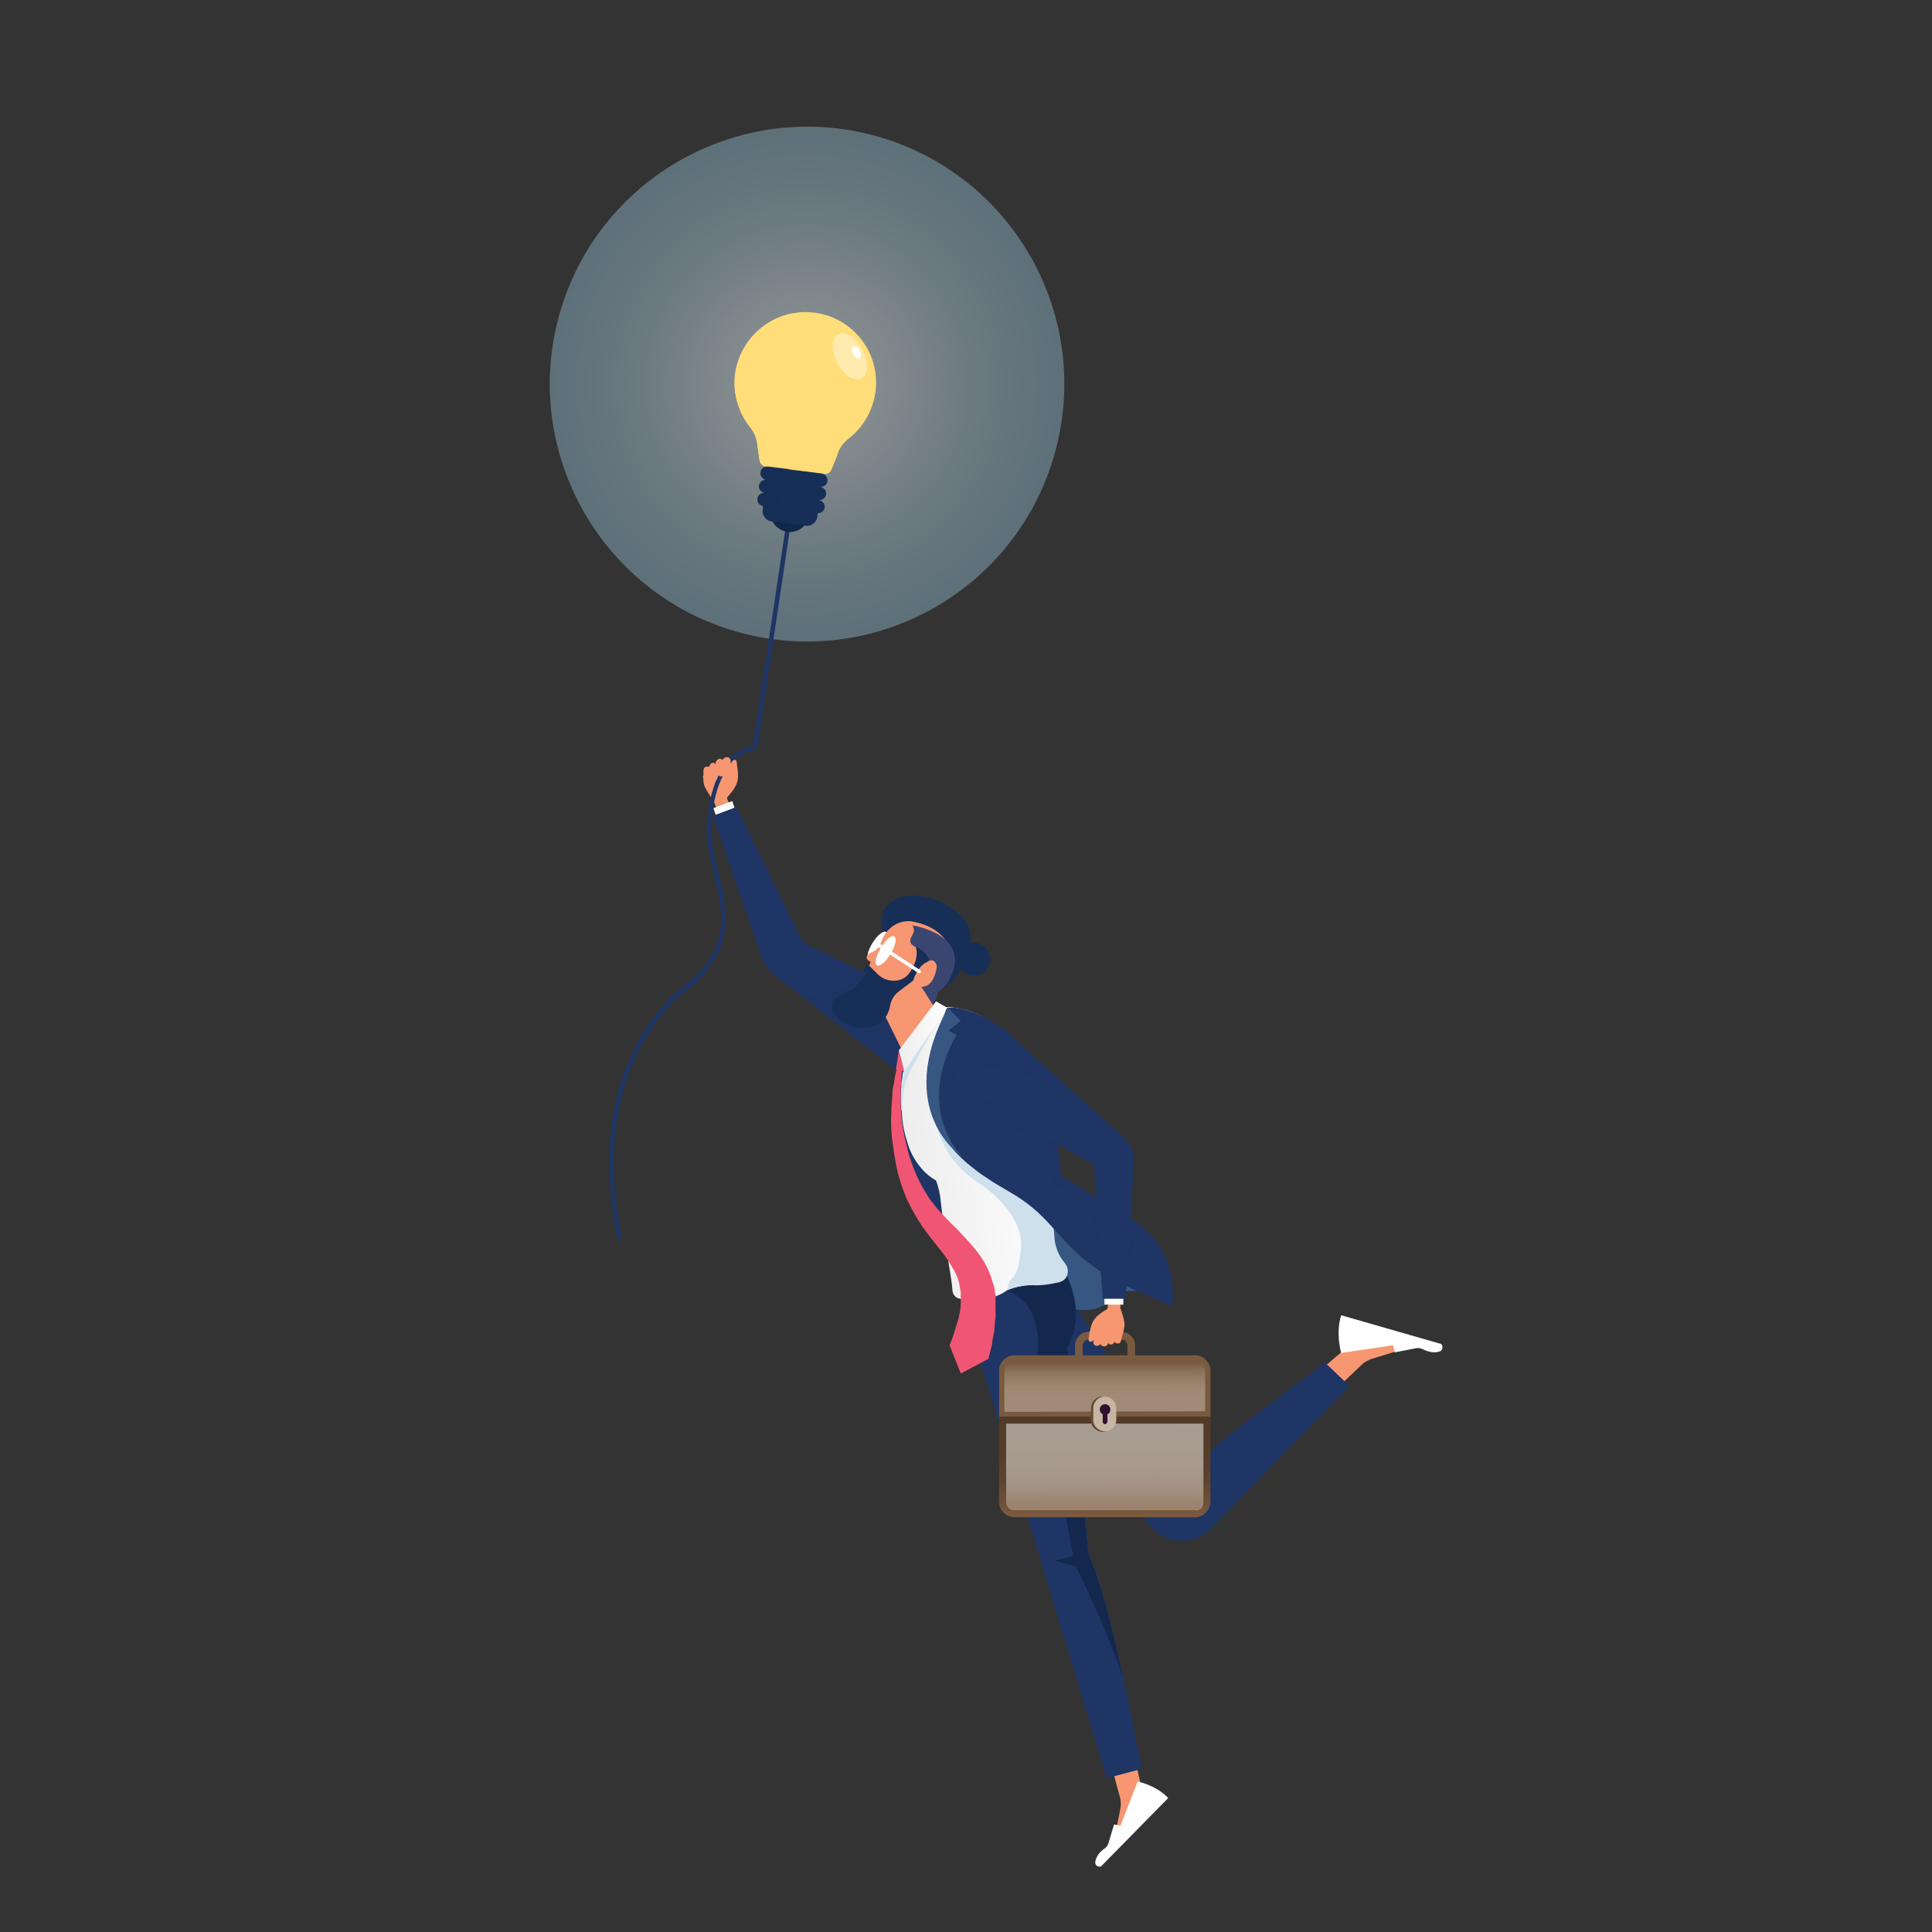
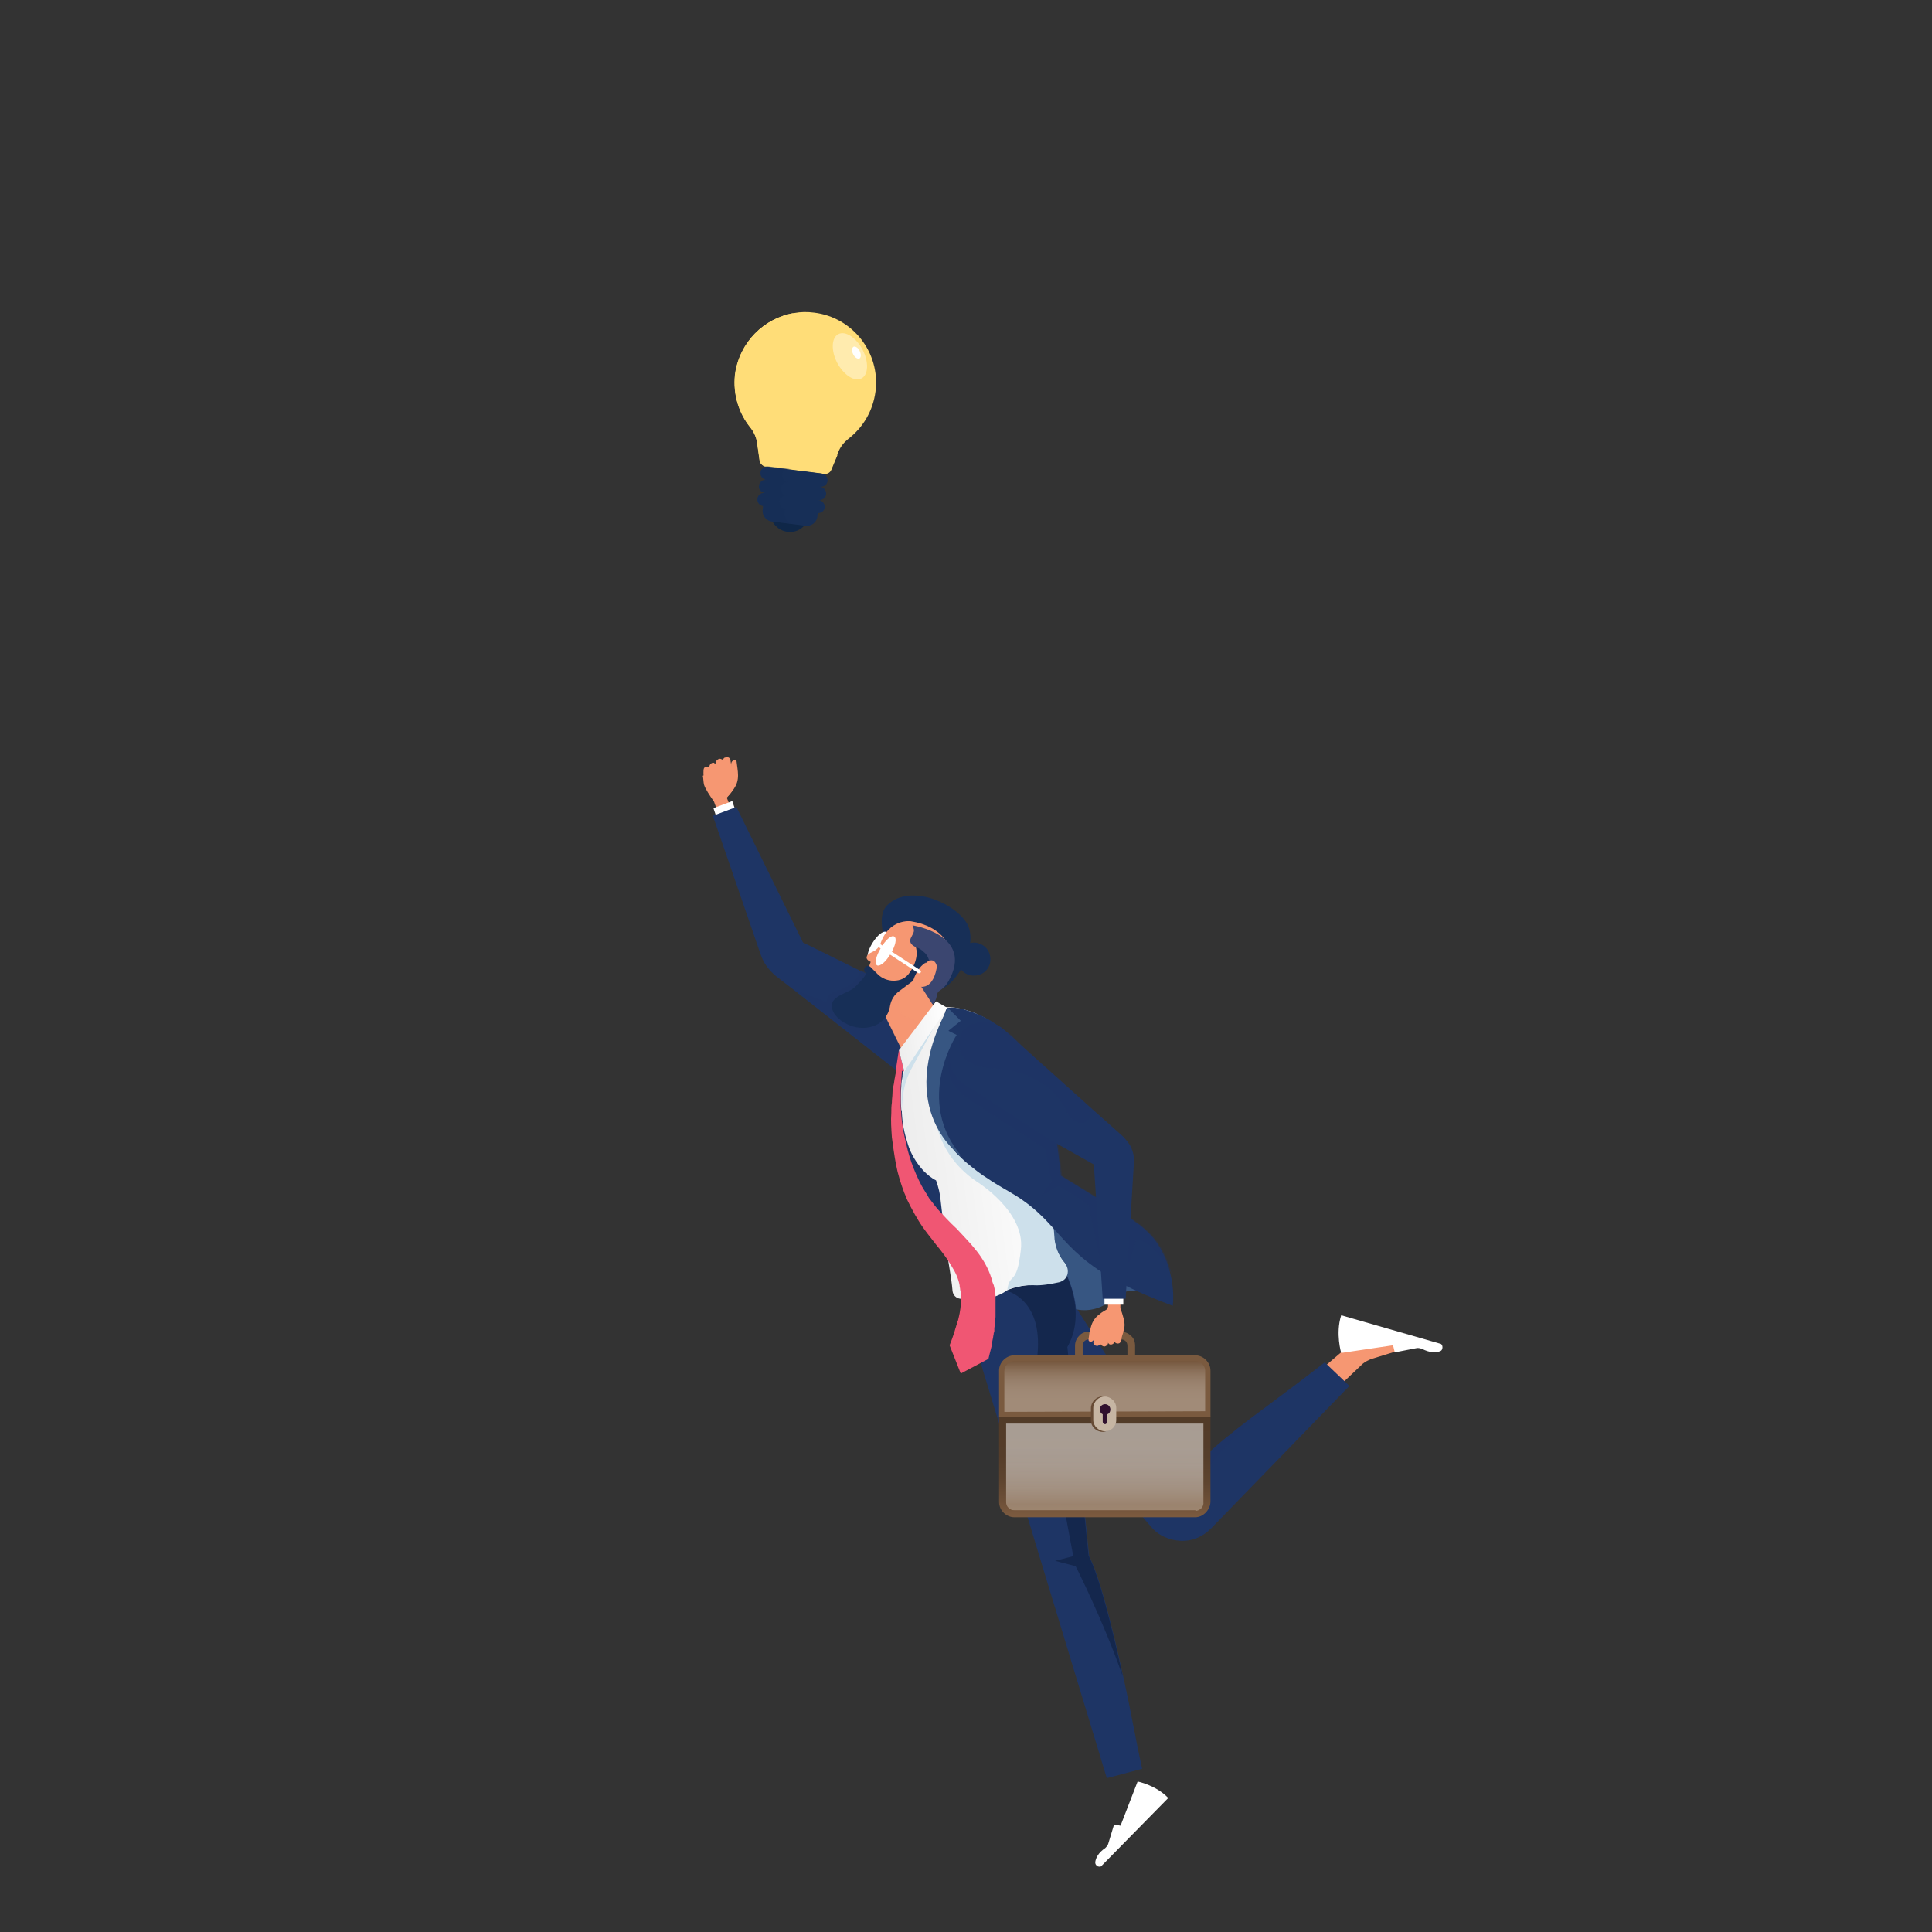
<svg xmlns="http://www.w3.org/2000/svg" width="220" height="220" viewBox="0 0 220 220" fill="none">
  <rect x="0" y="0" width="220" height="220" fill="#333333" stroke="none" />
-   <path opacity="0.5" d="M120.087 51.696C124.489 36.114 115.431 19.919 99.851 15.517C84.295 11.159 68.102 20.218 63.71 35.765C59.318 51.312 68.367 67.542 83.947 71.945C99.492 76.338 115.685 67.278 120.087 51.696Z" fill="url(#paint0_radial_499_2914)" />
  <path d="M144.41 161.105L152.793 153.928L158.291 152.386L159.767 152.788L158.827 153.928L156.212 154.733C155.81 154.867 155.475 155.068 155.207 155.27L146.422 163.586L144.41 161.105Z" fill="#F69772" />
  <path d="M158.627 153.19L158.828 153.995L161.242 153.526C161.443 153.459 161.711 153.526 161.913 153.592C162.851 154.063 163.522 154.063 163.992 153.861C164.192 153.794 164.259 153.592 164.259 153.392C164.259 153.191 164.126 152.989 163.924 152.989L152.726 149.771C152.055 151.849 152.726 154.063 152.726 154.063L158.627 153.19Z" fill="white" />
  <path d="M121.142 148.362L121.813 147.758L134.957 168.548C136.096 166.403 139.785 163.451 143.942 160.367C146.289 158.622 148.703 156.812 150.849 155.135L153.665 157.818L137.907 174.048C136.968 174.987 135.761 175.523 134.42 175.456C133.146 175.39 131.872 174.852 131.067 173.846L123.355 164.927L121.209 162.445L114.303 154.464L121.142 148.362Z" fill="#1E3565" />
  <path opacity="0.3" d="M121.141 148.362L121.812 147.758L134.955 168.548C136.095 166.403 139.783 163.451 143.941 160.367C139.179 164.793 135.156 170.024 135.156 170.024L134.352 172.64L133.815 169.756L128.651 162.647C127.847 161.574 126.372 161.105 125.164 161.641C123.891 162.177 123.153 163.451 123.354 164.793C123.354 164.859 123.354 164.859 123.354 164.927L121.208 162.445L120.336 150.775L121.141 148.362Z" fill="#1E3565" />
  <path d="M83.586 87.466C83.719 87.734 83.451 88.27 83.518 88.538L82.848 88.941C82.848 89.075 83.451 89.075 83.317 89.276C83.183 89.477 83.653 89.678 83.518 89.88C83.317 90.148 83.049 90.55 82.848 90.684C82.781 90.752 82.781 90.818 82.781 90.886L83.653 93.099L82.177 93.702L81.306 91.288C80.836 90.618 80.3 89.813 80.166 89.344C80.099 89.075 80.099 88.673 80.031 88.337L83.183 87.197C83.385 87.265 83.518 87.331 83.586 87.466Z" fill="#F69772" />
  <path d="M81.24 92.026L81.576 93.032L83.722 92.227L83.387 91.221L81.24 92.026Z" fill="white" />
  <path d="M83.856 91.892L91.434 107.317L97.938 110.536L102.364 112.682L103.571 113.353L103.169 122.743L90.427 112.749L88.349 111.14C87.544 110.469 86.94 109.664 86.606 108.658L81.174 92.898L83.856 91.892Z" fill="#1E3565" />
-   <path d="M127.578 192.626L129.925 203.356L128.718 208.922L127.645 209.996L127.041 208.654L127.578 205.971C127.645 205.57 127.645 205.233 127.578 204.831L124.426 193.162L127.578 192.626Z" fill="#F69772" />
  <path d="M127.598 207.893L126.861 207.759L126.19 209.973C126.123 210.173 125.988 210.307 125.854 210.442C125.05 210.978 124.782 211.582 124.715 212.051C124.715 212.253 124.782 212.387 124.983 212.521C125.184 212.588 125.385 212.588 125.452 212.453L133.03 204.741C131.621 203.266 129.543 202.864 129.543 202.864L127.598 207.893Z" fill="white" />
  <path opacity="0.5" d="M94.117 114.09C94.117 113.085 94.922 112.95 94.922 112.95C97.336 112.28 97.872 111.006 98.007 110.469L102.432 112.616L103.64 113.286L103.237 122.676L90.496 112.682L94.117 114.09Z" fill="#1E3565" />
  <path d="M102.362 111.207L104.843 111.409L106.251 114.426L106.319 118.853L103.167 120.395L102.832 119.792L102.698 119.524L102.631 119.389L100.283 114.627L99.478 113.018L102.362 111.207Z" fill="#F69772" />
  <path d="M109.07 143.734C104.644 139.308 101.291 129.985 101.761 124.62C101.962 122.542 102.968 120.596 104.51 119.322L104.778 119.993L106.656 133.272L106.857 134.68L107.93 137.765L108.198 139.375L109.07 143.734Z" fill="#1E3565" />
  <path d="M119.195 137.43L119.127 146.416C121.005 149.837 124.827 149.837 126.772 147.825C128.717 145.814 133.143 148.094 133.143 148.094L119.195 137.43Z" fill="#375682" />
  <path d="M113.428 143.265L117.787 142.93L120.066 142.728C120.066 142.728 124.425 148.496 121.608 153.459L124.023 177.2C125.23 179.547 126.705 185.382 127.912 190.948C128.851 195.174 129.253 197.789 130.058 201.411L126.034 202.484L109.068 146.618L113.428 143.265Z" fill="#1E3565" />
  <path d="M122.213 177.201L118.056 154.934C119.061 147.825 114.502 146.954 114.502 146.954L117.72 142.862L120 142.661C120 142.661 124.36 148.429 121.543 153.392L123.956 177.133C125.164 179.481 126.639 185.315 127.847 190.881C125.566 184.376 122.482 178.341 122.482 178.341L120.135 177.736L122.213 177.201Z" fill="#14274D" />
  <path d="M109.338 147.892C108.869 147.825 108.533 147.49 108.467 147.02C108.332 145.276 107.863 143.265 107.729 141.722C107.662 140.985 107.192 137.564 107.125 136.827C107.059 135.954 106.857 135.15 106.589 134.412C106.052 134.143 105.583 133.741 105.181 133.339C104.376 132.467 103.705 131.394 103.37 130.254C102.967 128.98 102.766 128.04 102.699 126.766C102.699 126.632 102.699 126.498 102.633 126.363C102.565 125.559 102.565 124.62 102.633 123.682C102.633 123.345 102.699 122.943 102.766 122.608C102.766 122.542 102.766 122.542 102.766 122.474C102.766 122.34 102.834 122.072 102.901 121.937C102.967 121.736 102.967 121.536 103.035 121.334C103.236 120.596 103.638 119.993 104.175 119.389C104.376 119.187 104.51 118.919 104.644 118.651C105.248 117.376 105.717 115.499 106.656 114.963C107.997 114.225 110.814 115.096 112.222 115.969C113.429 116.774 114.568 117.847 115.306 118.651C116.446 119.791 117.385 121.133 118.055 122.542C118.861 124.151 119.33 125.962 119.464 127.84C119.531 128.643 119.599 129.449 119.599 130.321C119.599 131.394 119.665 132.467 119.665 133.472C119.665 135.15 119.732 136.827 119.8 138.369C119.867 139.241 119.933 140.045 120.001 140.783C120.001 140.783 120.001 142.393 121.208 143.801C121.476 144.136 121.61 144.606 121.476 145.076C121.342 145.545 121.007 145.814 120.537 145.947C118.592 146.416 116.513 146.082 114.636 146.954C113.026 148.161 110.546 148.094 109.338 147.892Z" fill="url(#paint1_linear_499_2914)" />
  <path d="M102.699 126.498C102.632 125.694 102.632 124.754 102.699 123.815C102.699 123.48 102.766 123.077 102.833 122.743C102.833 122.542 102.9 122.273 102.967 122.072C103.034 121.871 103.034 121.669 103.102 121.468C103.303 120.731 103.705 120.127 104.242 119.523C104.443 119.322 104.576 119.054 104.711 118.785L106.857 116.036L103.839 121.602C103.303 122.542 102.967 123.614 102.833 124.687C102.766 125.291 102.699 126.029 102.699 126.834C102.699 126.7 102.699 126.632 102.699 126.498Z" fill="#CDE0EB" />
  <path d="M102.965 122.005L102.027 121.736L102.362 119.523L102.965 122.005Z" fill="#F05673" />
  <path d="M102.767 121.602C102.767 121.602 102.767 121.736 102.699 122.005C102.699 122.273 102.633 122.608 102.633 123.077C102.633 123.279 102.566 123.547 102.566 123.883C102.566 124.151 102.566 124.486 102.566 124.822C102.566 125.156 102.566 125.492 102.566 125.894C102.566 126.297 102.633 126.632 102.633 127.034C102.699 127.84 102.834 128.711 103.035 129.583C103.236 130.455 103.437 131.394 103.773 132.332C104.108 133.272 104.51 134.21 104.98 135.082C105.114 135.283 105.248 135.552 105.382 135.753C105.516 135.954 105.651 136.156 105.784 136.423L106.254 137.027C106.388 137.228 106.589 137.43 106.723 137.63C107.394 138.368 108.131 139.173 108.936 139.911C109.673 140.716 110.479 141.521 111.216 142.459C111.954 143.399 112.557 144.472 112.892 145.545C112.959 145.814 113.027 146.081 113.16 146.349C113.228 146.617 113.295 146.886 113.295 147.154C113.295 147.288 113.362 147.423 113.362 147.557C113.362 147.691 113.362 147.825 113.362 147.959C113.362 148.094 113.362 148.228 113.362 148.362V148.563V148.63V148.697C113.362 148.63 113.362 148.831 113.362 148.764C113.362 149.166 113.362 149.568 113.362 149.972C113.295 150.441 113.295 150.843 113.228 151.245C113.228 151.312 113.228 151.446 113.228 151.514C113.228 151.581 113.228 151.715 113.16 151.782C113.16 151.983 113.094 152.117 113.094 152.252C113.027 152.586 112.959 152.855 112.959 153.123C112.691 154.13 112.557 154.733 112.557 154.733L109.405 156.41L108.131 153.19C108.131 153.19 108.332 152.721 108.601 151.915C108.668 151.715 108.735 151.514 108.802 151.245C108.869 151.112 108.869 150.977 108.936 150.843C108.936 150.775 109.003 150.709 109.003 150.643C109.003 150.575 109.003 150.508 109.07 150.441C109.138 150.172 109.204 149.904 109.271 149.568C109.339 149.166 109.405 148.831 109.405 148.362C109.405 148.228 109.405 148.094 109.405 147.959C109.405 147.892 109.405 147.757 109.405 147.691C109.405 147.624 109.405 147.557 109.405 147.423C109.405 147.222 109.405 147.087 109.339 146.886C109.339 146.685 109.271 146.551 109.271 146.349C109.138 145.612 108.802 144.874 108.332 144.136C107.863 143.331 107.26 142.527 106.589 141.722C105.918 140.85 105.181 139.978 104.577 138.972C104.443 138.704 104.242 138.436 104.108 138.168L103.706 137.43C103.572 137.161 103.437 136.893 103.303 136.625C103.169 136.357 103.102 136.088 102.968 135.821C102.566 134.747 102.23 133.674 102.029 132.601C101.828 131.528 101.694 130.521 101.559 129.515C101.493 128.51 101.426 127.638 101.493 126.766C101.493 126.363 101.493 125.962 101.559 125.559C101.559 125.156 101.627 124.822 101.627 124.486C101.627 124.151 101.694 123.815 101.76 123.547C101.828 123.279 101.828 123.011 101.895 122.743C101.962 122.273 102.096 121.87 102.096 121.602C102.164 121.334 102.164 121.199 102.164 121.199L102.767 121.602Z" fill="#F05673" />
  <path d="M106.32 124.955L119.866 138.436C119.933 139.308 120 140.113 120.067 140.85C120.067 140.85 120.067 142.459 121.274 143.868C121.543 144.203 121.676 144.673 121.543 145.143C121.408 145.612 121.073 145.88 120.604 146.014C119.665 146.215 118.592 146.417 117.653 146.35C117.184 146.35 116.781 146.35 116.312 146.417C116.044 146.483 115.776 146.551 115.507 146.617H115.44C115.373 146.617 115.306 146.685 115.172 146.685C115.038 146.752 114.837 146.819 114.702 146.886C114.971 144.807 115.776 146.551 116.245 142.325C116.781 137.967 111.215 134.547 111.215 134.547C105.717 130.858 106.32 124.955 106.32 124.955Z" fill="#CDE0EB" />
  <path d="M107.795 114.762H107.929C108.533 114.695 109.069 114.762 109.606 114.896C110.277 115.096 111.215 115.365 112.221 115.902C112.556 116.103 112.892 116.236 113.227 116.505C113.696 116.841 114.233 117.176 114.769 117.645C116.513 119.121 118.189 121.267 119.262 124.486C119.396 125.023 119.53 125.56 119.664 126.163C120.469 130.12 120.804 133.876 120.804 133.876C120.804 133.876 122.414 134.881 123.956 135.82C125.029 136.49 126.035 137.095 126.437 137.363L126.504 137.43C126.572 137.497 126.638 137.497 126.638 137.497C126.974 137.698 127.242 137.832 127.511 138.034C128.114 138.369 128.717 138.704 129.321 139.174C129.455 139.307 129.589 139.375 129.723 139.442C130.528 140.113 131.332 140.85 131.869 141.722C132.54 142.796 133.009 143.868 133.278 145.076C133.546 146.216 133.68 147.423 133.546 148.697C132.472 148.294 131.467 147.892 130.528 147.49C121.14 143.465 121.207 140.045 116.58 136.759C115.574 136.021 114.501 135.485 113.428 134.815C113.093 134.613 112.757 134.412 112.489 134.21C111.617 133.674 110.88 133.07 110.142 132.467C109.74 132.132 109.404 131.796 109.069 131.461C108.935 131.327 108.734 131.126 108.6 130.924C105.045 126.632 105.515 121.468 107.795 114.762Z" fill="#1E3565" />
  <path d="M109.539 131.729C104.04 125.291 108.935 117.847 108.935 117.847L107.996 117.377L109.405 116.237L107.93 114.761C101.627 126.565 109.539 131.729 109.539 131.729Z" fill="#375682" />
  <path opacity="0.5" d="M100.285 114.627C100.889 113.286 102.163 111.945 103.705 111.945C103.236 112.548 102.565 113.152 102.364 113.956C102.23 114.426 102.297 114.896 102.565 115.298C102.833 115.767 103.302 115.835 103.772 116.036C104.108 116.17 104.376 116.371 104.577 116.707L102.699 119.59L102.632 119.456L100.285 114.695C100.285 114.627 100.285 114.627 100.285 114.627Z" fill="#F69772" />
  <path d="M102.365 119.59L102.969 122.005L107.864 114.761L106.59 114.024L102.365 119.59Z" fill="url(#paint2_linear_499_2914)" />
  <path opacity="0.3" d="M108.197 119.657L114.031 117.176L114.903 117.645C116.647 119.121 118.323 121.267 119.396 124.486C119.53 125.023 119.664 125.56 119.798 126.163C120.603 130.12 120.938 133.876 120.938 133.876C120.938 133.876 122.548 134.881 124.09 135.82C125.163 136.49 126.169 137.095 126.571 137.363L126.639 137.43C126.706 137.497 126.772 137.497 126.772 137.497C127.108 137.698 127.376 137.832 127.644 138.034C128.248 138.369 128.851 138.704 129.455 139.174C129.589 139.307 129.723 139.375 129.857 139.442C130.662 140.113 131.466 140.85 132.003 141.722C132.674 142.796 133.143 143.868 133.412 145.076C132.405 143.131 130.796 141.319 129.388 141.118L128.047 145.411L128.248 140.515C126.907 139.509 126.169 138.838 125.096 138.034L125.298 143.667L123.956 137.229C122.012 135.887 120.469 135.083 120.469 135.083L118.591 136.156L119.732 134.547C119.195 131.93 119.329 132.534 119.061 130.858L110.075 125.023C109.337 124.553 108.734 123.816 108.332 123.011C107.594 121.2 108.197 119.657 108.197 119.657Z" fill="#1E3565" />
  <path d="M100.553 106.311C100.553 106.378 100.553 106.378 100.619 106.445L100.754 107.183L102.833 108.054L106.923 112.749C109.203 112.012 111.484 107.383 110.075 105.103C108.6 102.756 103.704 100.677 101.156 102.958C100.016 103.896 100.486 105.909 100.553 106.311Z" fill="#172F57" />
  <path d="M100.887 106.11C101.223 106.311 101.022 107.183 100.485 108.055C99.949 108.927 99.278 109.53 98.943 109.329C98.608 109.128 98.809 108.256 99.345 107.384C99.882 106.512 100.553 105.976 100.887 106.11Z" fill="white" />
  <path d="M99.078 108.524L99.614 108.256C100.084 107.921 100.218 107.586 100.218 107.586C101.157 104.568 103.705 104.903 103.705 104.903C107.46 105.507 108.064 107.854 108.064 107.854L105.65 108.994L105.381 109.731C105.851 109.262 106.119 109.329 106.387 109.53C106.588 109.731 106.723 110 106.656 110.269C106.119 112.884 104.577 112.213 104.577 112.213C103.839 112.012 104.04 111.409 104.04 111.409C101.224 114.158 98.542 113.219 98.542 113.219C98.273 111.81 99.145 109.53 99.145 109.53C98.139 109.061 99.078 108.524 99.078 108.524Z" fill="#F69772" />
  <path d="M111.687 107.518C112.626 107.921 113.029 109.061 112.626 110C112.223 110.938 111.083 111.341 110.145 110.938C109.206 110.536 108.804 109.396 109.206 108.458C109.675 107.518 110.748 107.049 111.687 107.518Z" fill="#172F57" />
  <path d="M101.827 106.647C102.162 106.848 101.961 107.72 101.425 108.591C100.889 109.531 100.218 110.067 99.883 109.932C99.547 109.732 99.749 108.86 100.285 107.989C100.822 107.049 101.492 106.445 101.827 106.647Z" fill="white" />
  <path d="M96.799 116.773C95.928 116.438 94.788 115.633 94.721 114.627C94.587 113.353 96.732 113.085 97.403 112.347C97.537 112.213 98.744 111.006 98.61 110.805C98.543 110.738 98.409 110.67 98.409 110.536C98.409 110.401 98.409 110.268 98.476 110.201C98.543 110.067 98.677 110 98.744 110C98.878 110 98.945 110 99.079 110.067L99.951 110.938C100.42 111.409 101.091 111.676 101.762 111.676C102.499 111.676 103.17 111.409 103.64 110.67C103.64 110.67 104.78 109.128 104.243 107.72L104.913 107.049L107.127 108.86L106.322 109.396C106.322 109.396 104.846 109.128 103.974 111.676L102.365 112.884C101.828 113.286 101.494 113.822 101.359 114.493C101.024 116.773 98.677 117.511 96.799 116.773Z" fill="#172F57" />
  <path d="M106.991 112.817C107.393 112.549 107.728 112.212 107.996 111.743C111.013 106.445 103.906 105.372 103.906 105.372C104.174 106.043 104.107 106.043 103.771 106.714C103.302 107.518 104.308 107.854 104.308 107.854C104.71 107.988 104.978 108.189 105.179 108.391C105.716 108.792 105.984 109.598 105.783 110.335L105.381 111.945H104.643L106.185 114.359C106.856 113.756 106.521 113.085 106.991 112.817Z" fill="#3B4670" />
  <path d="M104.644 110.938C104.912 110 105.515 109.598 105.515 109.598C105.917 109.261 106.186 109.329 106.387 109.463C106.588 109.664 106.723 109.932 106.655 110.269C106.119 113.018 104.509 112.28 104.509 112.28C104.174 111.743 104.644 110.938 104.644 110.938Z" fill="#F69772" />
  <path d="M100.15 107.451L104.777 110.469C104.844 110.536 104.911 110.67 104.844 110.738C104.777 110.805 104.643 110.872 104.576 110.805L99.949 107.787C99.881 107.72 99.814 107.585 99.881 107.518C99.949 107.451 100.082 107.384 100.15 107.451Z" fill="white" />
-   <path d="M70.323 141.019C66.544 122.404 75.435 114.053 78.275 111.932C79.192 111.241 80.008 110.37 80.658 109.414C81.177 108.65 81.556 107.846 81.775 107.071C82.033 106.157 82.161 105.168 82.123 104.094C82.063 102.557 81.666 101.001 81.321 99.537C80.874 97.625 80.366 95.658 80.526 93.615C80.612 92.233 80.912 90.23 81.721 88.445C82.603 86.529 83.89 85.336 85.561 84.934C85.686 84.893 85.786 84.808 85.781 84.693L89.478 59.91C89.483 59.759 89.628 59.648 89.769 59.688C89.919 59.693 90.03 59.838 89.99 59.979L86.293 84.761C86.239 85.088 85.999 85.4 85.642 85.451C81.89 86.366 81.167 91.478 81.013 93.638C80.873 95.611 81.355 97.534 81.813 99.409C82.183 100.919 82.545 102.465 82.62 104.082C82.683 105.201 82.535 106.261 82.257 107.245C82.019 108.09 81.595 108.92 81.055 109.755C80.385 110.781 79.559 111.687 78.553 112.428C75.803 114.5 67.077 122.668 70.795 140.963C70.826 141.124 70.716 141.245 70.59 141.284C70.545 141.31 70.51 141.3 70.475 141.29C70.424 141.2 70.364 141.145 70.323 141.019Z" fill="#1E3565" />
  <path d="M83.722 86.527C83.655 86.527 83.655 86.527 83.588 86.527C83.454 86.594 83.253 86.728 83.253 87.064V88.136C83.253 88.136 82.18 88.27 82.18 89.477C82.18 89.477 82.045 90.283 82.783 90.818C82.984 90.55 83.253 90.283 83.521 89.88C84.325 88.807 83.991 87.801 83.856 86.594C83.789 86.594 83.789 86.527 83.722 86.527Z" fill="#F69772" />
  <path d="M80.169 87.466C80.102 87.599 80.102 87.8 80.102 88.069C80.102 88.337 80.169 88.538 80.169 88.739C80.169 88.941 80.37 89.209 80.773 89.075C80.906 89.075 80.974 88.941 80.974 88.807C81.107 88.874 81.308 88.941 81.51 88.874C81.644 88.807 81.712 88.606 81.778 88.27C81.845 88.337 81.913 88.405 82.046 88.405C82.247 88.471 82.583 88.204 82.583 87.868C82.784 88.002 83.053 88.001 83.254 87.8C83.321 87.667 83.321 87.398 83.254 87.13C83.254 86.929 83.186 86.728 83.186 86.594C83.186 86.392 82.985 86.124 82.583 86.258C82.448 86.258 82.382 86.392 82.315 86.527C82.181 86.459 81.979 86.326 81.778 86.459C81.644 86.527 81.376 86.795 81.51 87.063C81.443 86.996 81.376 86.929 81.308 86.862C81.107 86.795 80.773 86.996 80.773 87.331C80.638 87.264 80.303 87.264 80.169 87.466Z" fill="#F69772" />
  <path d="M90.444 35.647C91.166 35.509 91.93 35.497 92.698 35.6C97.107 36.124 100.256 40.167 99.697 44.566C99.407 46.802 98.268 48.683 96.616 49.963C96.125 50.356 95.719 50.849 95.48 51.427L95.355 51.734L94.647 53.433C94.513 53.775 94.197 53.951 93.826 53.922L87.182 53.108C86.856 53.054 86.553 52.779 86.492 52.458L86.2 50.4C86.113 49.768 85.83 49.156 85.437 48.665C84.112 47.037 83.433 44.87 83.688 42.625C84.189 38.969 87.022 36.199 90.444 35.647Z" fill="#FFDD78" />
  <path d="M90.444 35.647C89.372 36.218 84.26 39.255 86.916 44.373C86.916 44.373 88.366 45.96 88.948 49.277C89.439 52.113 92.669 53.178 95.381 51.779L94.673 53.478C94.538 53.82 94.223 53.996 93.851 53.967L87.207 53.153C86.881 53.099 86.579 52.824 86.518 52.503L86.226 50.445C86.138 49.813 85.856 49.201 85.463 48.71C84.137 47.082 83.458 44.916 83.713 42.67C84.189 38.969 87.022 36.199 90.444 35.647Z" fill="#FFDD78" />
  <path d="M90.084 60.575C91.319 60.506 92.229 59.434 92.161 58.199C92.091 56.965 91.02 56.054 89.785 56.123C88.55 56.192 87.64 57.264 87.709 58.499C87.787 59.698 88.85 60.644 90.084 60.575Z" fill="#0F2748" />
  <path d="M87.125 56.131C86.683 56.082 86.303 56.354 86.254 56.796C86.215 57.203 86.462 57.539 86.894 57.623L86.845 58.065C86.781 58.693 87.225 59.273 87.843 59.372L91.765 59.873C92.393 59.936 92.974 59.493 93.072 58.875L93.121 58.433C93.538 58.437 93.883 58.154 93.912 57.783C93.951 57.376 93.644 56.985 93.202 56.937C93.644 56.985 94.025 56.713 94.073 56.271C94.113 55.864 93.805 55.474 93.363 55.425C93.805 55.474 94.186 55.202 94.235 54.76C94.274 54.353 93.967 53.962 93.524 53.913L87.473 53.153C87.031 53.104 86.65 53.376 86.601 53.818C86.563 54.225 86.87 54.615 87.312 54.664C86.87 54.615 86.489 54.888 86.44 55.33C86.366 55.726 86.683 56.082 87.125 56.131Z" fill="#172F57" />
  <path opacity="0.5" d="M87.125 56.131C86.683 56.082 86.303 56.354 86.254 56.796C86.215 57.203 86.462 57.538 86.894 57.622L86.845 58.064C86.781 58.692 87.225 59.273 87.843 59.372L90.378 59.671C89.751 59.607 89.272 59.016 89.381 58.363L89.43 57.921C89.033 57.847 88.76 57.466 88.79 57.095C88.829 56.688 89.255 56.391 89.662 56.429C89.219 56.381 88.912 55.99 88.951 55.583C88.99 55.176 89.416 54.879 89.823 54.918C89.38 54.869 89.073 54.478 89.112 54.071C89.151 53.664 89.577 53.367 89.984 53.406L87.448 53.107C87.006 53.058 86.625 53.331 86.576 53.773C86.537 54.179 86.845 54.57 87.287 54.619C86.845 54.57 86.464 54.842 86.415 55.284C86.366 55.726 86.683 56.082 87.125 56.131Z" fill="#172F57" />
  <path opacity="0.4" d="M98.1 43.09C98.903 42.671 98.939 41.2 98.227 39.822C97.48 38.433 96.263 37.633 95.46 38.052C94.658 38.471 94.623 39.943 95.335 41.321C96.082 42.71 97.299 43.51 98.1 43.09Z" fill="white" />
  <path d="M97.868 40.821C97.653 40.912 97.331 40.708 97.164 40.356C96.962 39.996 96.991 39.624 97.182 39.488C97.398 39.397 97.719 39.602 97.886 39.953C98.078 40.349 98.049 40.72 97.868 40.821Z" fill="white" />
  <path d="M128.382 155.337V153.258C128.382 153.056 128.315 152.855 128.181 152.721C128.047 152.587 127.846 152.52 127.645 152.52H124.023C123.822 152.52 123.621 152.587 123.487 152.721C123.353 152.855 123.285 153.056 123.285 153.258V155.337H122.414V153.258C122.414 152.855 122.548 152.452 122.883 152.118C123.152 151.783 123.554 151.648 124.023 151.648H127.645C128.047 151.648 128.449 151.783 128.785 152.118C129.12 152.386 129.254 152.789 129.254 153.258V155.337H128.382Z" fill="#7A5A3F" />
  <path d="M113.764 161.306V171.03C113.764 171.969 114.568 172.774 115.507 172.774H136.094C137.033 172.774 137.838 171.902 137.838 170.963V161.239H113.764V161.306Z" fill="url(#paint3_linear_499_2914)" />
  <path opacity="0.5" d="M136.229 172.036C136.698 171.968 137.1 171.566 137.034 171.03V162.11H114.568V171.03C114.568 171.297 114.636 171.499 114.837 171.701C115.038 171.902 115.239 171.968 115.507 171.968H136.095C136.161 172.036 136.161 172.036 136.229 172.036Z" fill="url(#paint4_linear_499_2914)" />
  <path d="M113.764 161.306H137.838V156.074C137.838 155.135 137.033 154.331 136.094 154.331H115.507C114.568 154.331 113.764 155.135 113.764 156.074V161.306Z" fill="#7A5A3F" />
  <path opacity="0.3" d="M137.234 160.701V156.074C137.234 155.47 136.697 155.001 136.094 155.001H115.507C115.239 155.001 114.903 155.135 114.702 155.336C114.501 155.538 114.367 155.806 114.367 156.141V160.769L137.234 160.701Z" fill="url(#paint5_linear_499_2914)" />
  <path d="M124.225 160.367C124.225 159.629 124.829 159.025 125.499 159.025C126.237 159.025 126.84 159.629 126.84 160.299V161.708C126.84 162.446 126.237 163.05 125.566 163.05C124.829 163.05 124.225 162.445 124.225 161.775V160.367Z" fill="#674B35" />
  <path d="M124.492 160.367C124.492 159.629 125.096 159.025 125.767 159.025C126.504 159.025 127.108 159.629 127.108 160.299V161.708C127.108 162.446 126.504 162.982 125.833 162.982C125.096 162.982 124.492 162.379 124.492 161.708V160.367Z" fill="#C6B5A3" />
  <path d="M125.836 162.177C125.701 162.177 125.567 162.043 125.567 161.908V161.037C125.366 160.97 125.232 160.702 125.232 160.501C125.232 160.165 125.5 159.897 125.836 159.897C126.171 159.897 126.439 160.165 126.439 160.501C126.439 160.768 126.305 160.97 126.104 161.037V161.908C126.037 162.043 125.97 162.177 125.836 162.177Z" fill="#30102E" />
  <path d="M123.957 152.587C123.957 152.654 123.957 152.654 124.024 152.721C124.024 152.721 124.091 152.789 124.158 152.789C124.292 152.789 124.493 152.721 124.56 152.52C124.56 152.452 124.627 152.452 124.627 152.385V152.319C124.627 152.385 124.56 152.452 124.56 152.52C124.56 152.587 124.56 152.721 124.493 152.789C124.493 152.989 124.56 153.258 124.963 153.258C125.03 153.258 125.164 153.19 125.231 153.123C125.231 153.123 125.231 153.123 125.298 153.056C125.365 153.123 125.499 153.324 125.767 153.324C125.902 153.324 126.236 153.123 126.17 152.855C126.17 152.923 126.236 152.989 126.304 153.056C126.505 153.19 126.841 153.056 126.907 152.789C127.042 152.989 127.31 153.056 127.511 152.923C127.578 152.855 127.645 152.721 127.712 152.52C127.712 152.452 127.712 152.452 127.712 152.385C127.779 152.184 127.779 152.05 127.846 151.916C127.846 151.849 127.913 151.782 127.913 151.648C127.981 151.447 127.981 151.245 128.047 151.044C128.114 150.574 127.846 149.703 127.578 148.965V148.563V147.892V147.49V147.222V146.483H126.17V148.764C126.17 148.831 126.103 149.032 126.035 149.1C125.834 149.234 125.432 149.434 125.231 149.635C124.56 150.105 124.292 150.709 124.158 151.38C124.158 151.447 124.158 151.514 124.091 151.581C124.024 151.849 124.024 152.118 123.957 152.452C123.957 152.52 123.957 152.587 123.957 152.587Z" fill="#F69772" />
  <path d="M125.768 148.563H127.913V147.49H125.768V148.563Z" fill="white" />
  <path d="M109.069 117.846C109.337 117.444 109.739 117.041 110.209 116.84C110.611 116.572 111.08 116.438 111.55 116.37C112.556 116.236 113.561 116.572 114.299 117.243L123.553 125.559L127.845 129.381C127.845 129.381 128.114 129.65 128.382 129.985C128.918 130.656 129.186 131.528 129.119 132.399L128.18 147.892H125.565L124.559 132.601L119.664 129.851L109.739 123.412C108.934 122.876 108.398 122.072 108.197 121.132C107.995 120.194 108.197 119.187 108.8 118.45L109.069 117.846Z" fill="#1E3565" />
  <path opacity="0.3" d="M109.338 117.98C109.471 117.511 109.807 117.108 110.209 116.84C110.612 116.572 111.081 116.438 111.551 116.37C112.556 116.236 113.563 116.572 114.3 117.243L123.554 125.559C124.426 126.632 124.024 127.37 124.024 127.37C123.889 127.571 123.755 127.705 123.554 127.772C123.219 127.973 122.817 127.839 122.481 127.705C122.079 127.503 121.744 127.169 121.542 126.766C120.402 124.285 118.055 122.005 113.093 121.669C111.014 121.534 109.941 120.865 109.471 120.059C109.204 119.388 109.069 118.651 109.338 117.98Z" fill="#1E3565" />
  <defs>
    <radialGradient id="paint0_radial_499_2914" cx="0" cy="0" r="1" gradientUnits="userSpaceOnUse" gradientTransform="translate(91.901 43.749) rotate(-164.221) scale(29.303 29.306)">
      <stop stop-color="white" />
      <stop offset="0.266" stop-color="#D7E4EA" />
      <stop offset="0.592" stop-color="#ADC7D3" />
      <stop offset="0.848" stop-color="#93B5C5" />
      <stop offset="1" stop-color="#89AEC0" />
    </radialGradient>
    <linearGradient id="paint1_linear_499_2914" x1="119.796" y1="130.051" x2="103.411" y2="132.223" gradientUnits="userSpaceOnUse">
      <stop stop-color="white" />
      <stop offset="1" stop-color="#EDEDED" />
    </linearGradient>
    <linearGradient id="paint2_linear_499_2914" x1="108.194" y1="117.592" x2="102.212" y2="118.385" gradientUnits="userSpaceOnUse">
      <stop stop-color="white" />
      <stop offset="1" stop-color="#EDEDED" />
    </linearGradient>
    <linearGradient id="paint3_linear_499_2914" x1="125.784" y1="172.577" x2="125.83" y2="161.917" gradientUnits="userSpaceOnUse">
      <stop stop-color="#7B5A3F" />
      <stop offset="0.134" stop-color="#6E5038" />
      <stop offset="0.368" stop-color="#5E442F" />
      <stop offset="0.635" stop-color="#553D2A" />
      <stop offset="1" stop-color="#523B28" />
    </linearGradient>
    <linearGradient id="paint4_linear_499_2914" x1="125.807" y1="171.382" x2="125.83" y2="162.29" gradientUnits="userSpaceOnUse">
      <stop offset="0.002" stop-color="#C6B5A3" />
      <stop offset="0.077" stop-color="#D2C4B6" />
      <stop offset="0.206" stop-color="#E2DAD1" />
      <stop offset="0.348" stop-color="#EFEAE5" />
      <stop offset="0.507" stop-color="#F8F6F4" />
      <stop offset="0.697" stop-color="#FDFDFC" />
      <stop offset="1" stop-color="white" />
    </linearGradient>
    <linearGradient id="paint5_linear_499_2914" x1="125.806" y1="160.702" x2="125.803" y2="154.962" gradientUnits="userSpaceOnUse">
      <stop stop-color="white" />
      <stop offset="0.233" stop-color="#FDFDFC" />
      <stop offset="0.379" stop-color="#F7F5F4" />
      <stop offset="0.502" stop-color="#ECE8E5" />
      <stop offset="0.611" stop-color="#DCD6D1" />
      <stop offset="0.711" stop-color="#C8BEB6" />
      <stop offset="0.805" stop-color="#AFA095" />
      <stop offset="0.894" stop-color="#927D6E" />
      <stop offset="0.977" stop-color="#705641" />
      <stop offset="0.998" stop-color="#674B35" />
    </linearGradient>
  </defs>
</svg>